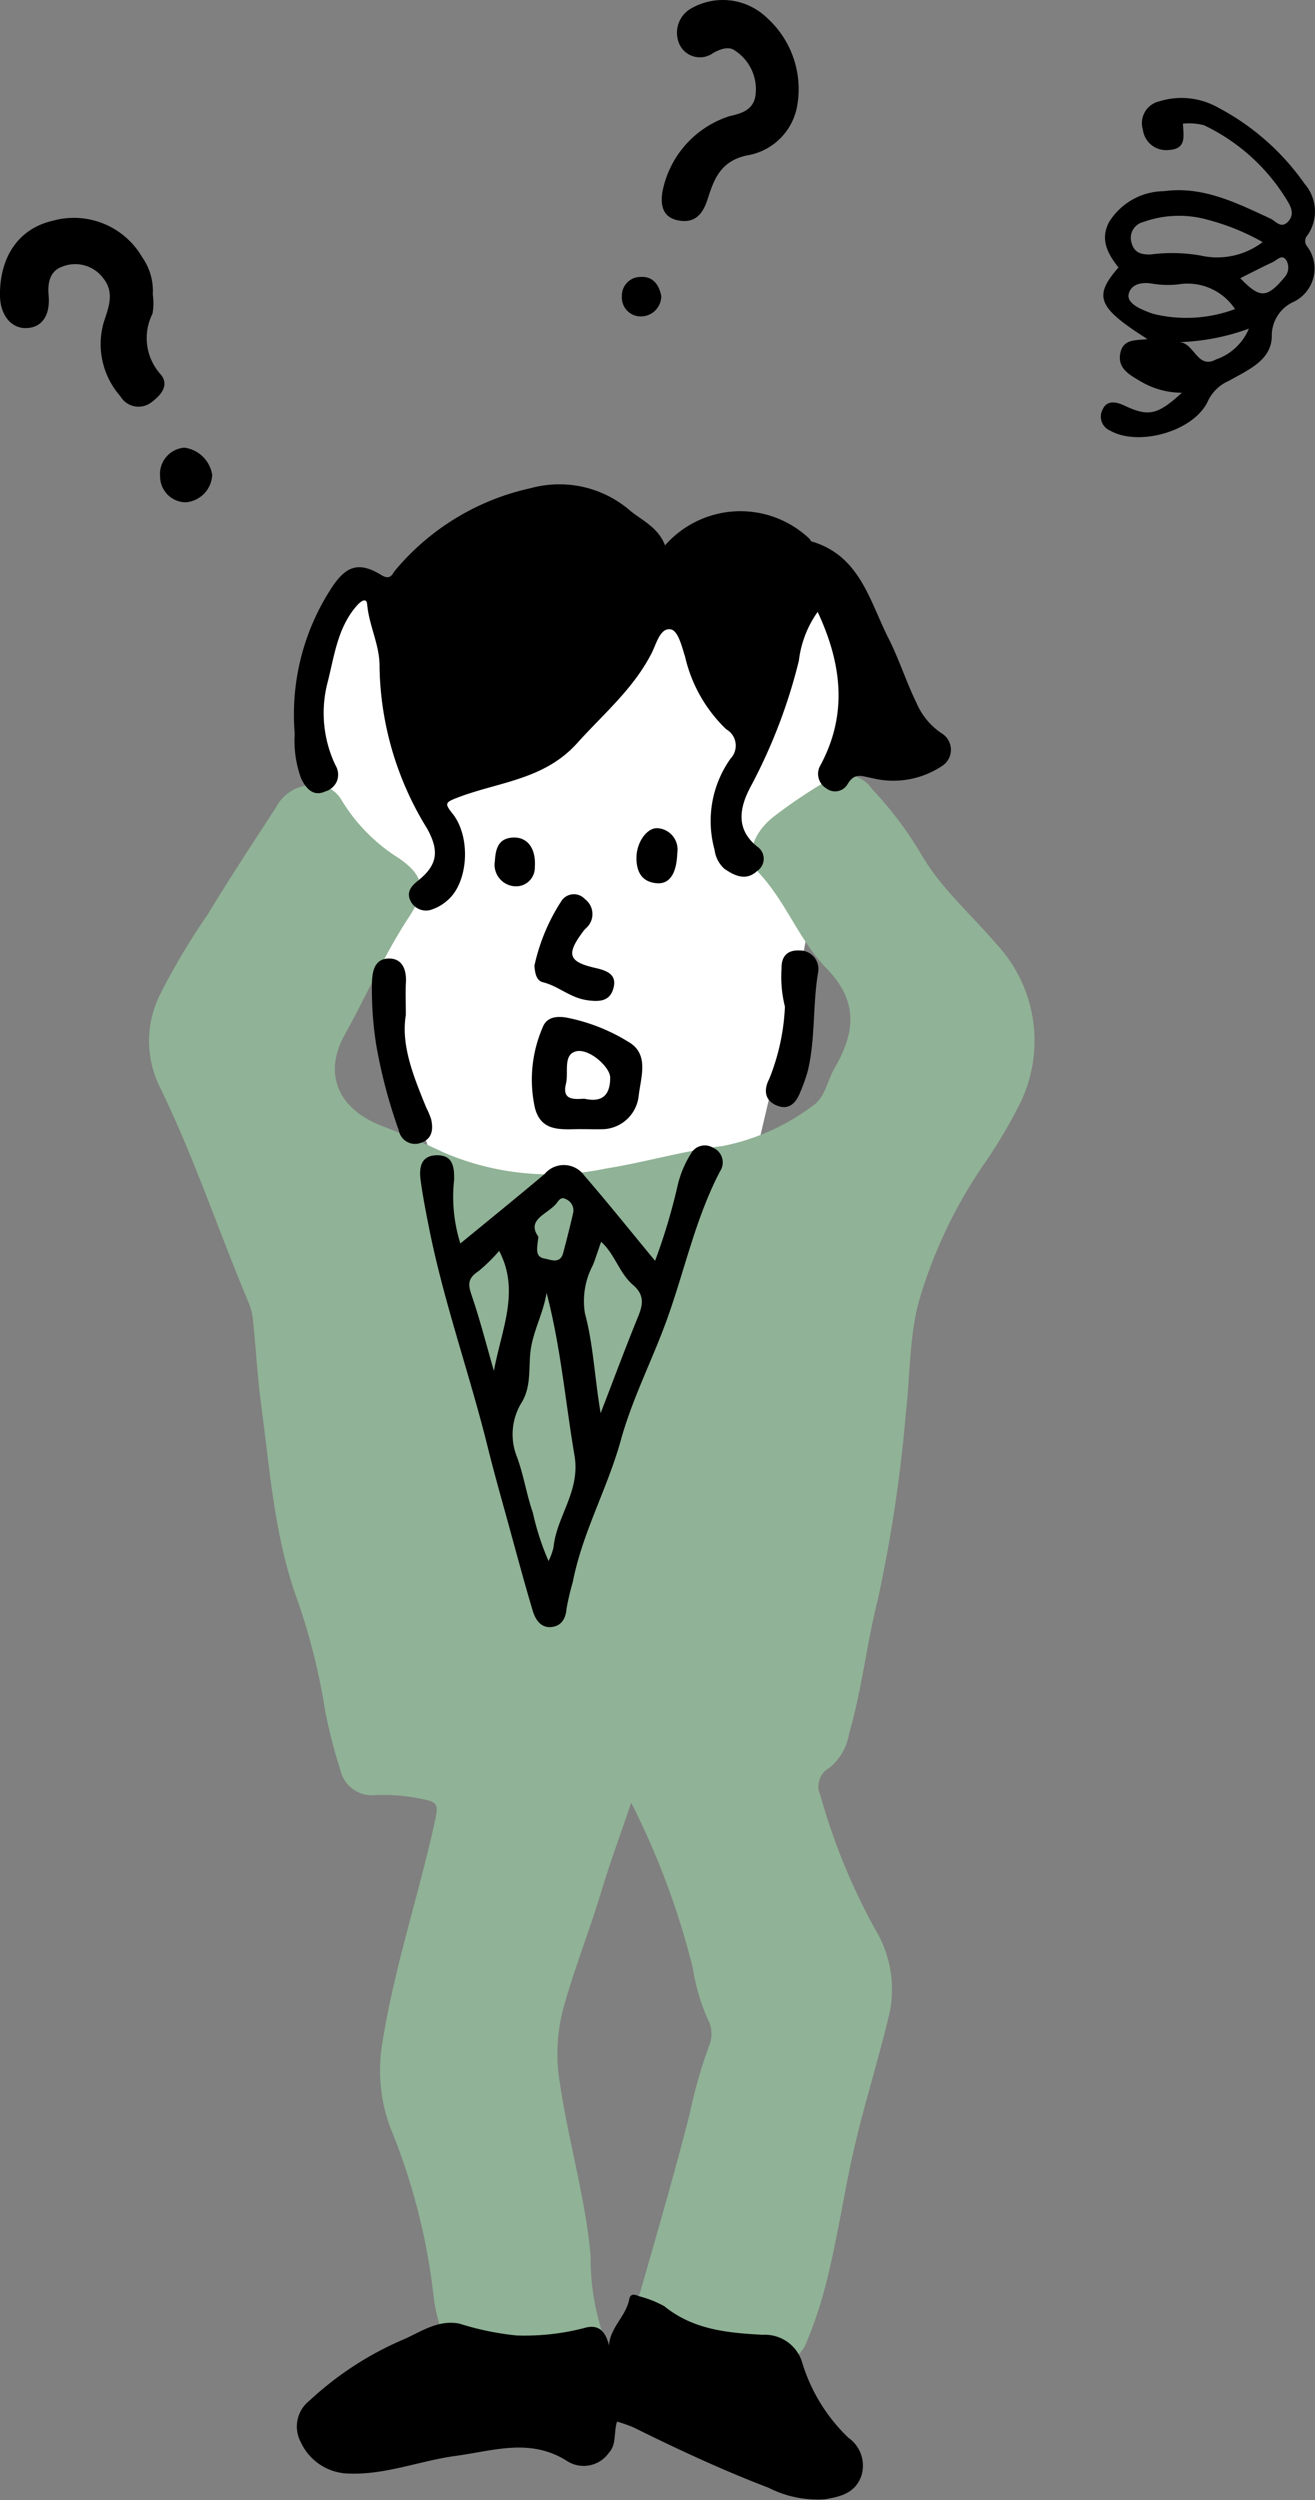
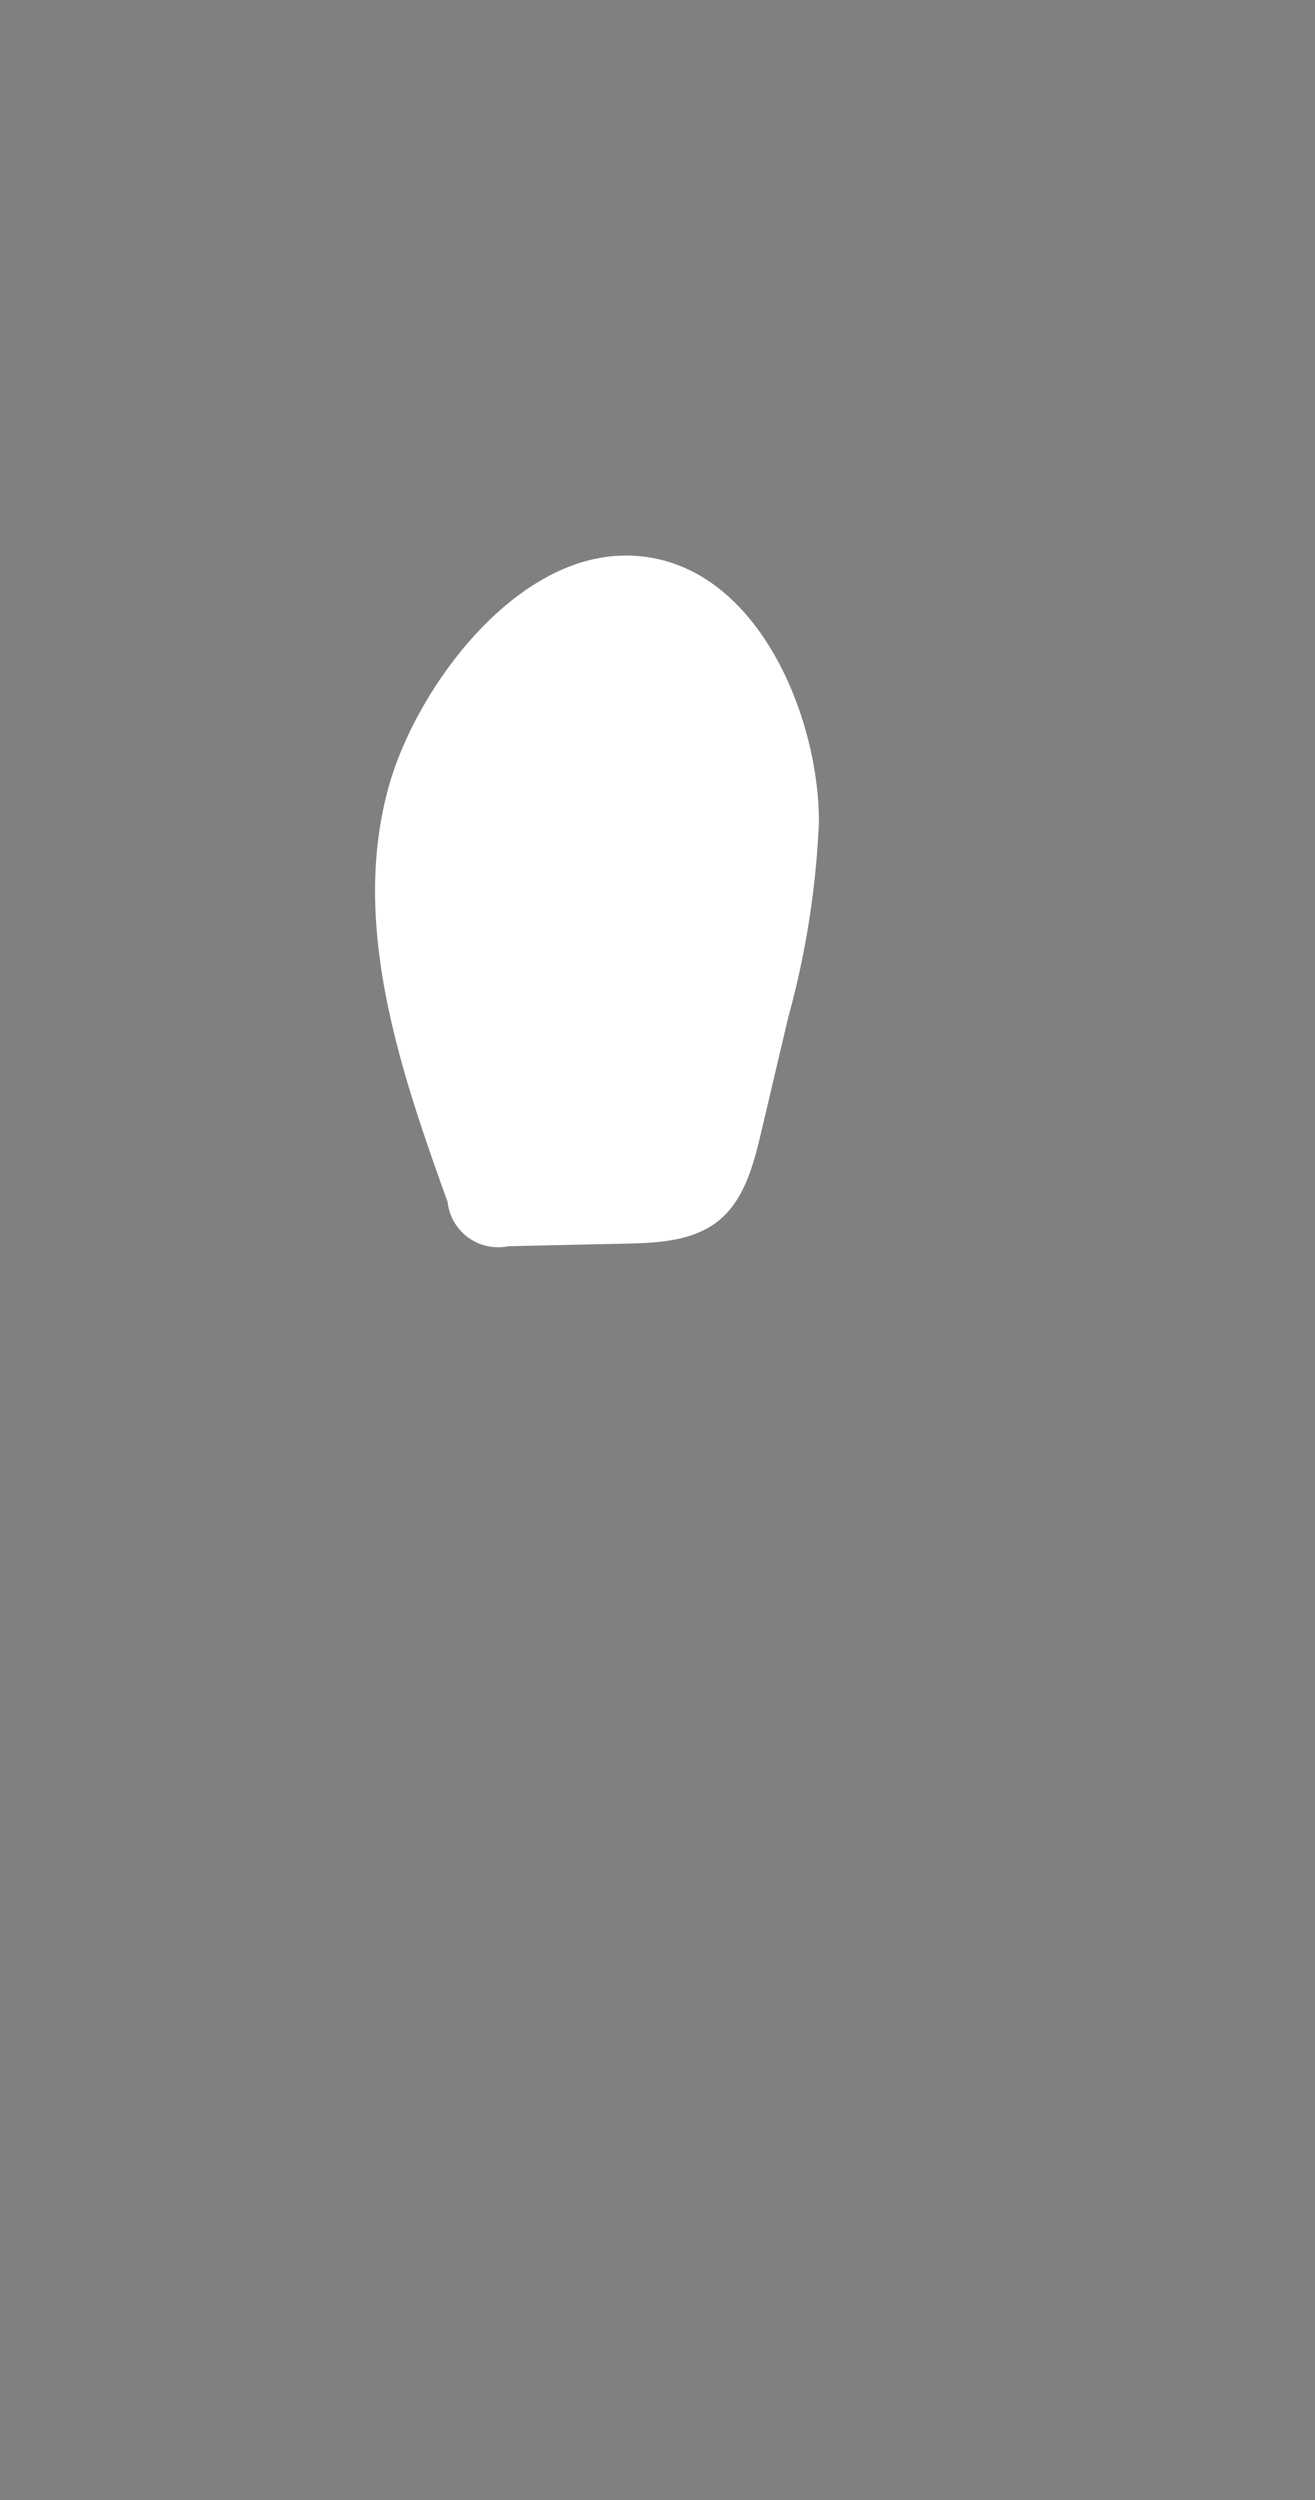
<svg xmlns="http://www.w3.org/2000/svg" width="80" height="152">
  <rect width="100%" height="100%" fill="#808080" stroke="none" />
  <path d="M49.819 50.01a53.125 53.125 0 01-1.862 11.831L46.3 68.87c-.467 1.98-1.027 4.114-2.622 5.378-1.545 1.224-3.67 1.321-5.64 1.365l-7.126.158a3.089 3.089 0 01-3.683-2.7c-2.936-8.141-5.906-16.941-3.571-25.276 1.653-5.9 7.6-14.046 14.444-14.016 7.814.03 11.749 9.713 11.717 16.231z" fill="#fff" />
-   <path d="M45.618 47.87a32.781 32.781 0 002.968-7.719 6.4 6.4 0 011.146-2.972c1.463 3.135 1.855 6.21.173 9.34a.992.992 0 00.138 1.193 28.827 28.827 0 00-3.023 2.042 3.617 3.617 0 00-1.162 1.511c-1.093-1.031-.831-2.259-.24-3.395zm-25.71-6.284c.431-1.642.6-3.362 1.771-4.73.254-.3.628-.586.671-.1.118 1.307.781 2.491.752 3.817a19.225 19.225 0 002.892 9.8c.741 1.338.653 2.2-.549 3.165a3.2 3.2 0 00-1.223-1.282 10.676 10.676 0 01-3.456-3.517 1.668 1.668 0 00-.767-.726c.539-.309.724-.759.4-1.513a7.39 7.39 0 01-.491-4.914z" fill="#fff" />
-   <path d="M38.401 109.605c-.675 1.992-1.29 3.648-1.8 5.336-.726 2.422-1.672 4.768-2.341 7.214a10.742 10.742 0 00-.189 4.567c.521 3.509 1.551 6.922 1.864 10.469a14.416 14.416 0 00.656 4.46c.251.6-.18.972-.746.978q-3.907.042-7.816-.006a1.285 1.285 0 01-1.209-1.039 9.862 9.862 0 01-.431-1.871 38.281 38.281 0 00-2.649-10.367 10.01 10.01 0 01-.463-5.235c.712-4.447 2.137-8.719 3.119-13.1.33-1.472.3-1.447-1.194-1.721a10.953 10.953 0 00-2.368-.146 1.966 1.966 0 01-2.122-1.511 31.233 31.233 0 01-.931-3.612 38.8 38.8 0 00-1.634-6.587c-1.444-3.884-1.714-7.948-2.254-11.976-.23-1.717-.323-3.451-.5-5.176a3.471 3.471 0 00-.23-.988c-1.857-4.413-3.367-8.972-5.475-13.277a6.29 6.29 0 01.053-5.558 41.2 41.2 0 012.893-4.855c1.326-2.195 2.743-4.335 4.137-6.487a2.559 2.559 0 012.189-1.394 1.867 1.867 0 011.817.918 10.676 10.676 0 003.456 3.517c1.619 1.109 1.711 1.981.641 3.609-1.494 2.272-2.58 4.772-3.9 7.142-1.362 2.441-.334 4.561 2.279 5.554a50.412 50.412 0 013.742 1.61 16.428 16.428 0 009.87.973c2.376-.378 4.7-1.075 7.106-1.369a13.418 13.418 0 005.44-2.423c.784-.495.911-1.536 1.363-2.314 1.231-2.124 1.484-4.037-.482-6.046-1.648-1.684-2.464-4.043-4.107-5.805-.855-.917-.46-2.373.872-3.428a30.307 30.307 0 013.289-2.208 1.936 1.936 0 012.712.531 22.041 22.041 0 012.986 3.959c1.2 2.063 3.028 3.649 4.57 5.447a8.646 8.646 0 011.455 9.671 30.567 30.567 0 01-2.251 3.784 29.02 29.02 0 00-3.877 8.147c-.638 2.229-.564 4.694-.843 7.052a88.023 88.023 0 01-1.71 11.281c-.671 2.66-.955 5.419-1.73 8.07a3.385 3.385 0 01-1.22 2.107 1.264 1.264 0 00-.537 1.629 37.849 37.849 0 003.335 8.157 7.045 7.045 0 01.865 5.176c-.736 3.083-1.723 6.1-2.369 9.206-.528 2.543-.924 5.112-1.6 7.631a25.406 25.406 0 01-1.143 3.29 2.3 2.3 0 01-2.5 1.2 23.709 23.709 0 01-6.977-1.836 1.356 1.356 0 01-.777-1.862c1.106-3.844 2.226-7.685 3.222-11.558a29.71 29.71 0 011.17-4.12 1.862 1.862 0 00-.069-1.646 12.417 12.417 0 01-.916-3.139 47.719 47.719 0 00-3.741-10.025z" fill="#90b296" />
-   <path d="M57.327 44.612a4.17 4.17 0 01-1.559-1.849c-.633-1.286-1.065-2.672-1.713-3.949-1.152-2.27-1.733-5.024-4.671-5.891-.06-.017-.093-.115-.144-.17a6.1 6.1 0 00-8.782.407c-.418-1.093-1.37-1.5-2.108-2.1a6.586 6.586 0 00-6.055-1.381 14.9 14.9 0 00-8.239 4.982c-.192.23-.287.652-.86.3-1.313-.8-2.082-.591-2.937.65a14.065 14.065 0 00-2.329 9 6.627 6.627 0 00.4 2.745c.3.594.725 1.1 1.468.759a1.064 1.064 0 00.592-1.613 7.39 7.39 0 01-.493-4.907c.431-1.642.6-3.362 1.771-4.73.254-.3.628-.586.671-.106.118 1.308.781 2.491.752 3.818a19.213 19.213 0 002.893 9.8c.742 1.34.653 2.209-.557 3.171-.407.323-.725.7-.443 1.247a1.049 1.049 0 001.359.476 2.626 2.626 0 00.844-.5c1.3-1.052 1.495-3.849.346-5.3-.5-.629-.465-.687.366-1 2.459-.935 5.215-1.063 7.219-3.293 1.593-1.772 3.424-3.3 4.532-5.481.282-.555.51-1.528 1.143-1.435.46.067.684 1.04.888 1.678a8.847 8.847 0 002.5 4.4 1.141 1.141 0 01.268 1.777 6.549 6.549 0 00-.979 5.544 1.878 1.878 0 00.585 1.15c.623.431 1.322.783 2.008.143a.889.889 0 00.028-1.464c-1.364-1.068-1.088-2.387-.458-3.6a32.812 32.812 0 002.968-7.721 6.4 6.4 0 011.146-2.971c1.463 3.134 1.855 6.21.173 9.34a1.014 1.014 0 00.347 1.394.878.878 0 001.288-.24c.441-.748.857-.5 1.53-.376a5.338 5.338 0 004.18-.716 1.169 1.169 0 00.062-1.988zm-5.708 103.609a10.58 10.58 0 01-2.8-4.522 2.364 2.364 0 00-2.4-1.743c-2.125-.112-4.233-.3-6-1.734a6.336 6.336 0 00-1.531-.607c-.28-.119-.537-.193-.608.185-.194 1.028-1.155 1.7-1.233 2.805-.2-.84-.613-1.329-1.516-1.057a14.408 14.408 0 01-4.107.448 17.132 17.132 0 01-3.472-.719c-1.336-.259-2.369.523-3.462.986a19.782 19.782 0 00-5.654 3.689 2 2 0 00-.532 2.541 3.277 3.277 0 002.942 1.9c2.235.079 4.3-.78 6.475-1.074 2.3-.311 4.573-1.121 6.817.337a1.872 1.872 0 002.5-.522c.49-.532.282-1.216.5-1.9a8.925 8.925 0 011.008.354c2.688 1.331 5.4 2.595 8.208 3.666a6.564 6.564 0 003.451.7c.92-.155 1.849-.374 2.206-1.454a2.062 2.062 0 00-.792-2.279zM9.778 22.767a3.291 3.291 0 01-.5-3.694 3.682 3.682 0 00.017-1.167 3.549 3.549 0 00-.641-2.262 4.806 4.806 0 00-5.5-2.207C1.118 13.92-.031 15.643 0 17.98c.015 1.15.654 1.964 1.545 1.968.964.005 1.527-.719 1.412-2-.072-.814.106-1.5.873-1.752a2.119 2.119 0 012.429.692c.759.912.32 1.86.046 2.73a4.789 4.789 0 001.019 4.476 1.28 1.28 0 001.875.375c.558-.41 1.136-1.035.579-1.702zm31.49-9.364c.985.186 1.477-.354 1.775-1.278.389-1.208.774-2.323 2.39-2.674a3.7 3.7 0 003.043-2.9 5.83 5.83 0 00-1.808-5.458 3.869 3.869 0 00-4.709-.527 1.7 1.7 0 00-.608 2.16 1.373 1.373 0 002.032.5c.405-.234.928-.418 1.28-.182a2.8 2.8 0 011.318 2.534c-.034 1.081-.811 1.306-1.61 1.488a6.023 6.023 0 00-4.074 4.616c-.15.938.122 1.559.971 1.721zM23.692 58.279c-.877-.01-1.048.717-1.065 1.513a21.915 21.915 0 00.254 3.7 31.494 31.494 0 001.383 5.242 1 1 0 001.286.768c.732-.222.824-.8.682-1.442a4.7 4.7 0 00-.3-.716c-.776-1.9-1.548-3.794-1.243-5.625 0-.857-.027-1.423.006-1.986.041-.762-.209-1.445-1.003-1.454zm23.543 8.927c.747.322 1.19-.134 1.447-.8a9.939 9.939 0 00.475-1.347c.457-1.974.277-4.008.624-6a1.126 1.126 0 00-1.148-1.27c-.716-.04-1.108.345-1.087 1.107a7.446 7.446 0 00.206 2.307 13.258 13.258 0 01-.951 4.387c-.336.64-.309 1.296.434 1.616z" />
-   <path d="M35.81 56.264a1.134 1.134 0 00-.22-1.594.91.91 0 00-1.463.153 11.8 11.8 0 00-1.613 3.885c.03.472.118.915.516 1.013.936.228 1.635.929 2.65 1.085.88.136 1.457.031 1.651-.767s-.406-1.027-1.126-1.191c-1.65-.377-1.768-.84-.7-2.254.087-.119.22-.208.305-.33zM11.22 27.218a1.606 1.606 0 00-1.48 1.75 1.575 1.575 0 001.532 1.572 1.742 1.742 0 001.636-1.67 1.975 1.975 0 00-1.688-1.652zm28.69 26.479c.818.09 1.252-.568 1.294-1.838a1.3 1.3 0 00-1.145-1.5c-.668-.091-1.323.821-1.338 1.758-.013.834.281 1.481 1.189 1.58zm-8.647-2.774c-.939.015-1.109.668-1.155 1.413a1.316 1.316 0 001.218 1.551 1.139 1.139 0 001.211-1.172c.079-1.12-.439-1.806-1.274-1.792zm7.76-31.685a1.24 1.24 0 001.206-1.248c-.142-.695-.513-1.2-1.266-1.151a1.13 1.13 0 00-1.128 1.171 1.147 1.147 0 001.188 1.228zm4.355 50.544a.962.962 0 00-1.352.372 6.347 6.347 0 00-.806 1.944 35.856 35.856 0 01-1.367 4.56c-1.484-1.794-2.864-3.519-4.309-5.187a1.531 1.531 0 00-2.422-.081c-1.653 1.392-3.335 2.751-5.115 4.214a9.41 9.41 0 01-.381-3.858c.018-.787-.066-1.52-1.052-1.506-1 .015-1.085.789-.981 1.547.137.993.33 1.981.528 2.965.9 4.483 2.451 8.792 3.548 13.223.418 1.688.9 3.36 1.358 5.037.451 1.641.892 3.284 1.38 4.914.163.546.5 1.079 1.17.994.575-.073.84-.5.89-1.118a15.5 15.5 0 01.381-1.623c.584-3 2.107-5.679 2.915-8.595.7-2.544 1.916-4.882 2.808-7.35 1.086-3.006 1.739-6.169 3.238-9.026a.97.97 0 00-.431-1.426zM30.046 83.347c-.462-1.6-.836-3.064-1.318-4.489-.228-.673-.358-1.09.391-1.578a10.193 10.193 0 001.248-1.225c1.278 2.433.151 4.753-.32 7.292zm3.75-10.114c.155-.166.3-.509.609-.334a.747.747 0 01.47.82 71.887 71.887 0 01-.616 2.471c-.183.675-.758.4-1.123.333-.634-.111-.449-.658-.383-1.333-.728-1.004.467-1.34 1.044-1.957zm-.124 20.857a3.9 3.9 0 01-.3.822 15.8 15.8 0 01-.957-2.947c-.39-1.113-.559-2.306-.974-3.407a3.689 3.689 0 01.322-3.331c.617-1.063.345-2.261.56-3.385s.758-2.119.926-3.242c.864 3.275 1.141 6.6 1.7 9.882.378 2.189-1.09 3.696-1.276 5.608zm5.137-14.013c-.761 1.868-1.464 3.759-2.269 5.847-.369-2.185-.442-4.162-.956-6.081a4.652 4.652 0 01.485-2.922c.177-.444.317-.9.5-1.42.833.737 1.11 1.914 1.94 2.622.721.617.605 1.21.301 1.954zm40.743-65.784a2.555 2.555 0 00-.185-3.118 14.877 14.877 0 00-5.266-4.636 4.537 4.537 0 00-3.565-.38 1.362 1.362 0 00-1.005 1.735 1.421 1.421 0 001.595 1.223c1.086-.067.864-.871.842-1.6a3.722 3.722 0 011.27.094 11.851 11.851 0 015.083 4.606c.217.358.445.818.051 1.247-.436.477-.765-.024-1.079-.17-2.063-.957-4.114-1.993-6.483-1.67a3.967 3.967 0 00-3.345 1.891c-.553 1.062-.067 1.927.58 2.748-1.541 1.765-1.275 2.425 1.759 4.352-.643.1-1.447-.051-1.641.826-.205.93.52 1.328 1.165 1.709a4.943 4.943 0 002.575.728c-1.5 1.378-2.05 1.466-3.532.767-.448-.211-1.023-.329-1.279.229a.923.923 0 00.453 1.311c1.727.978 5.112.048 5.952-1.824a2.514 2.514 0 011.284-1.215c1.111-.643 2.552-1.21 2.591-2.673a2.252 2.252 0 011.279-2.1 2.241 2.241 0 00.85-3.417.512.512 0 01.051-.663zm-10.01-.79a6.428 6.428 0 013.93-.141 13.979 13.979 0 013.343 1.356 4.559 4.559 0 01-3.783.817 10.092 10.092 0 00-3.023-.064c-.6.021-1.032-.117-1.179-.748a.987.987 0 01.708-1.22zm.139 5.4c-.494-.2-1.126-.534-1.017-1.021.134-.595.77-.757 1.454-.633a5.7 5.7 0 001.792.01 3.47 3.47 0 013.225 1.532 8.433 8.433 0 01-4.941.3 5.247 5.247 0 01-.513-.188zm4.286 2.959c-1.142.607-1.309-1.041-2.243-1.06a13.51 13.51 0 004.254-.821 3.332 3.332 0 01-2.011 1.877zm4.157-4.976c-1.059 1.253-1.481 1.265-2.67.028.653-.325 1.3-.665 1.968-.972.266-.122.585-.54.848-.09a.879.879 0 01-.146 1.03zM38.219 63.339a11.208 11.208 0 00-3.794-1.476c-.578-.086-1.173-.032-1.416.613a7.99 7.99 0 00-.465 4.889c.4 1.539 1.724 1.272 2.869 1.287.453 0 .906.018 1.358 0a2.27 2.27 0 002.082-2.006c.123-1.132.677-2.566-.634-3.307zm-2.666 3.463c-.63.034-1.375.107-1.122-.911.168-.675-.18-1.718.563-1.956.806-.258 2.125.941 2.127 1.577.002 1.069-.475 1.538-1.568 1.29z" />
</svg>